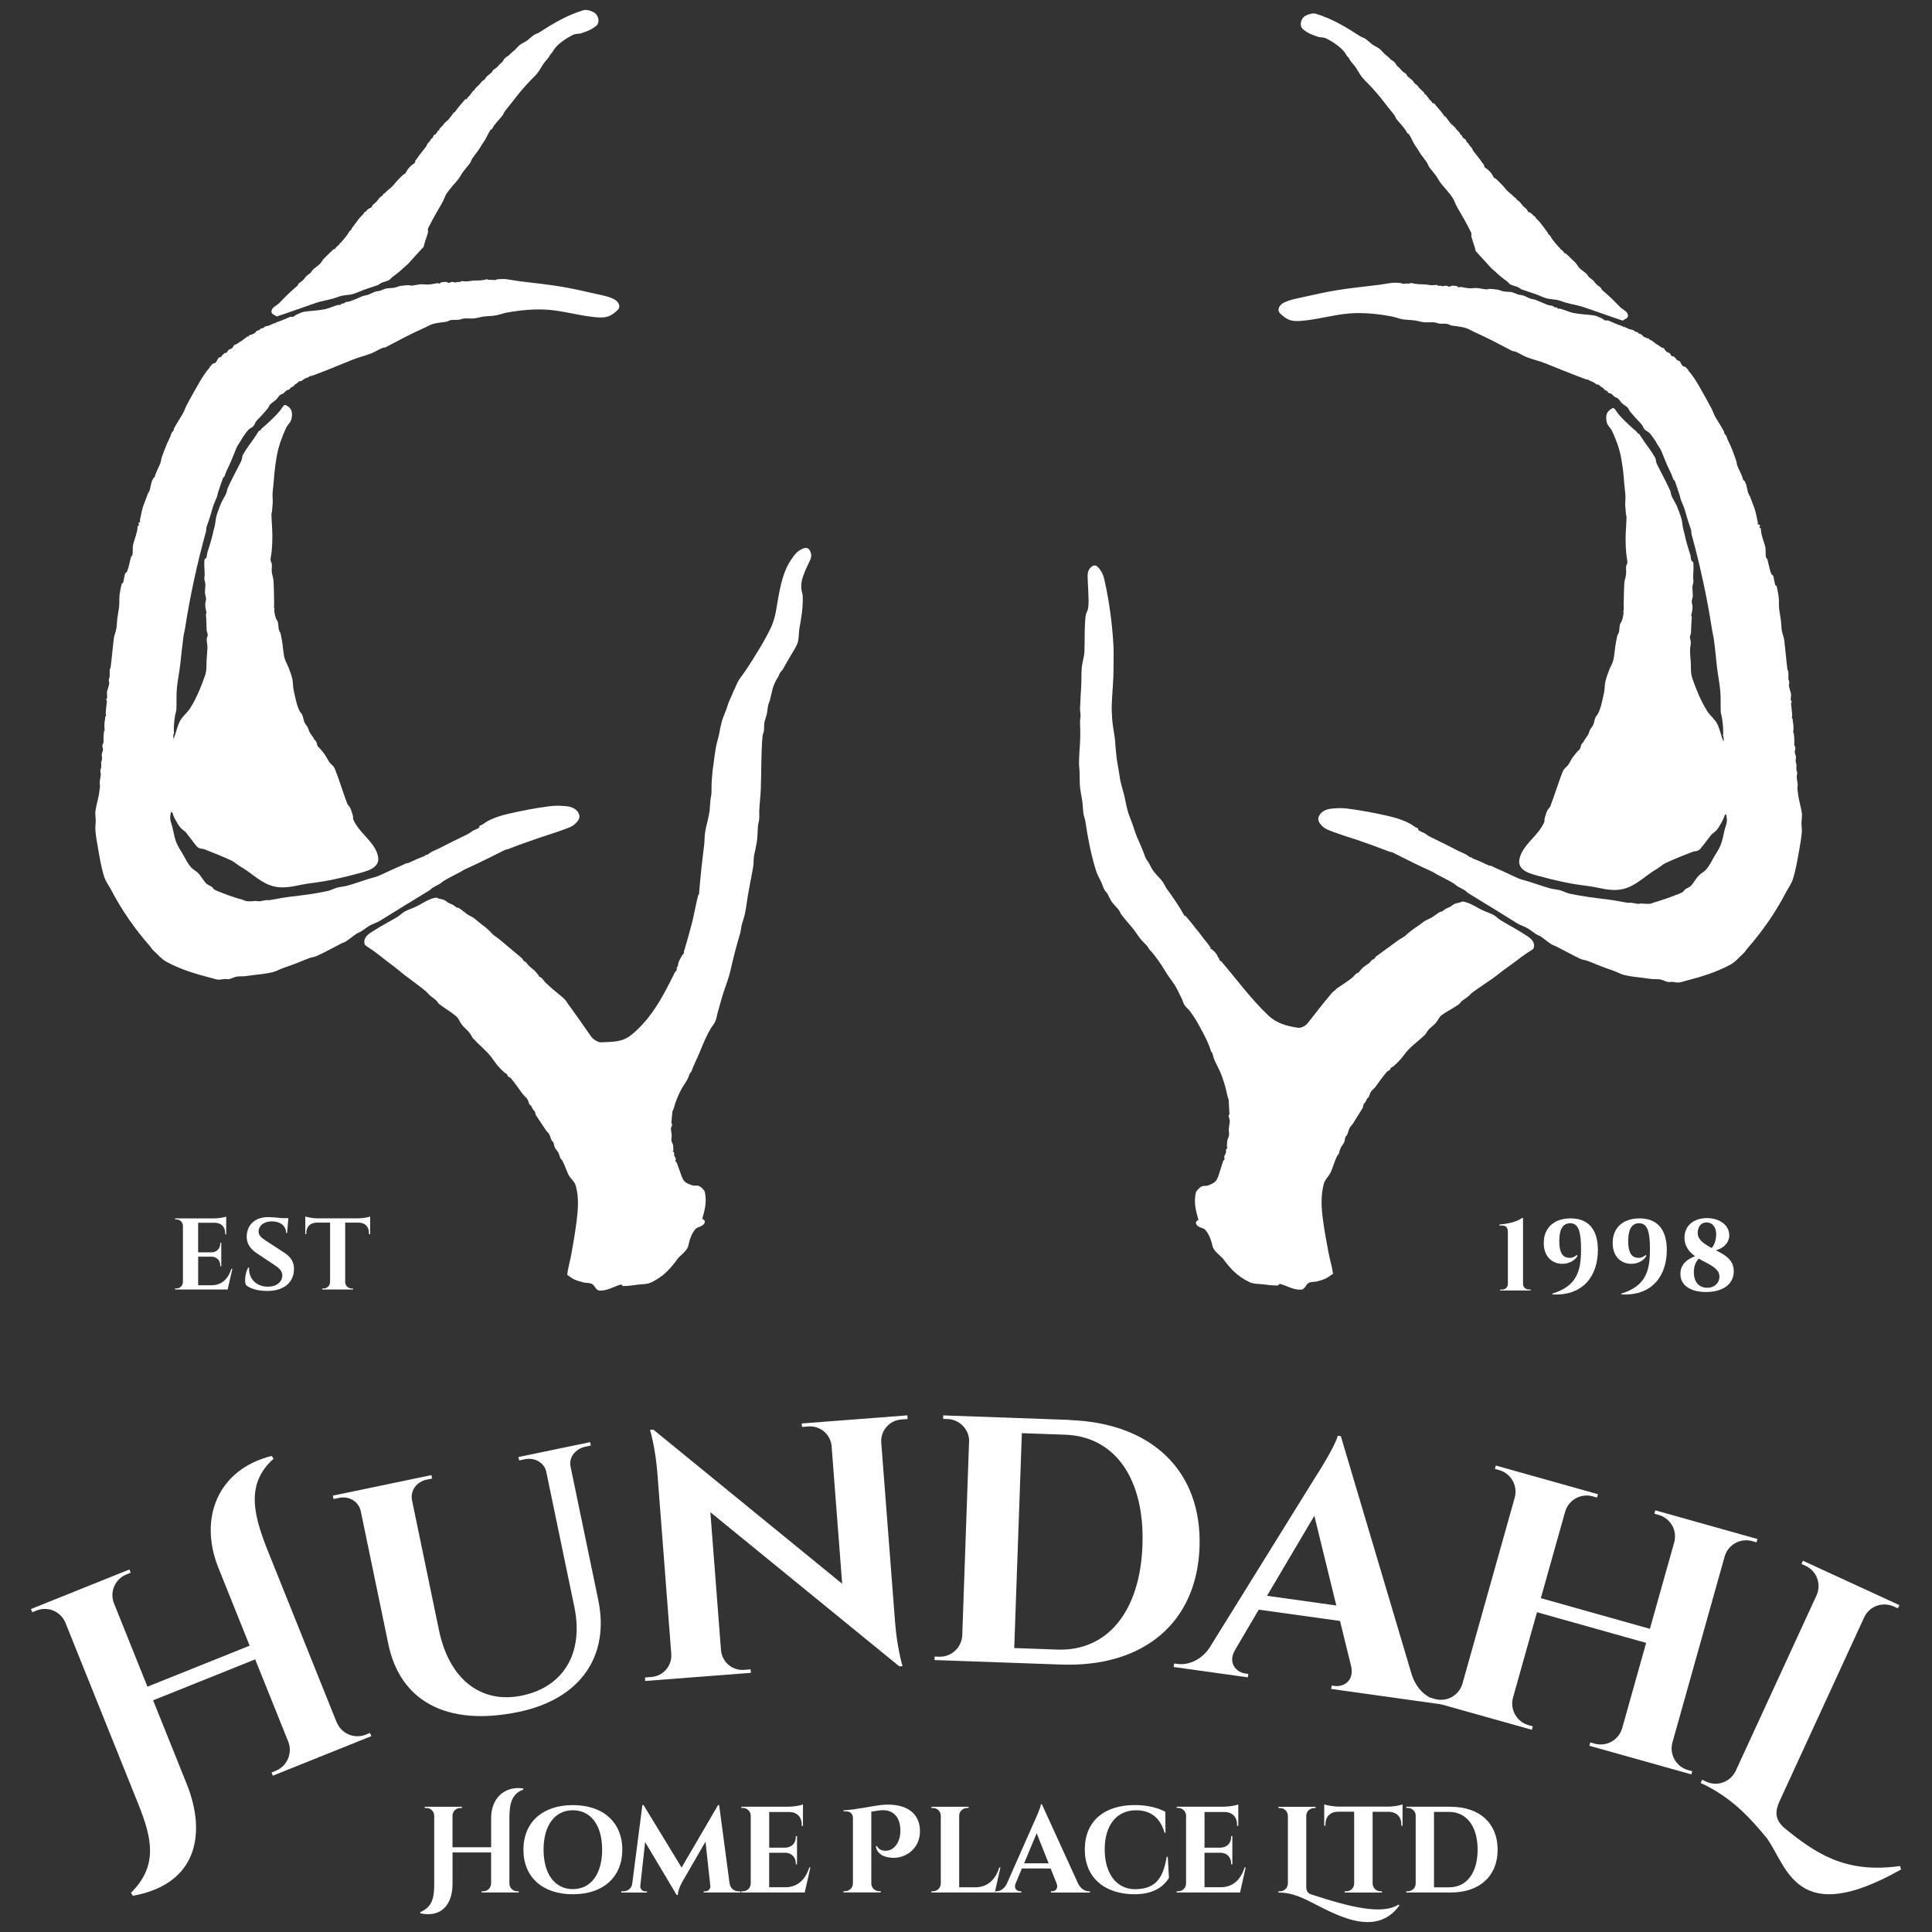
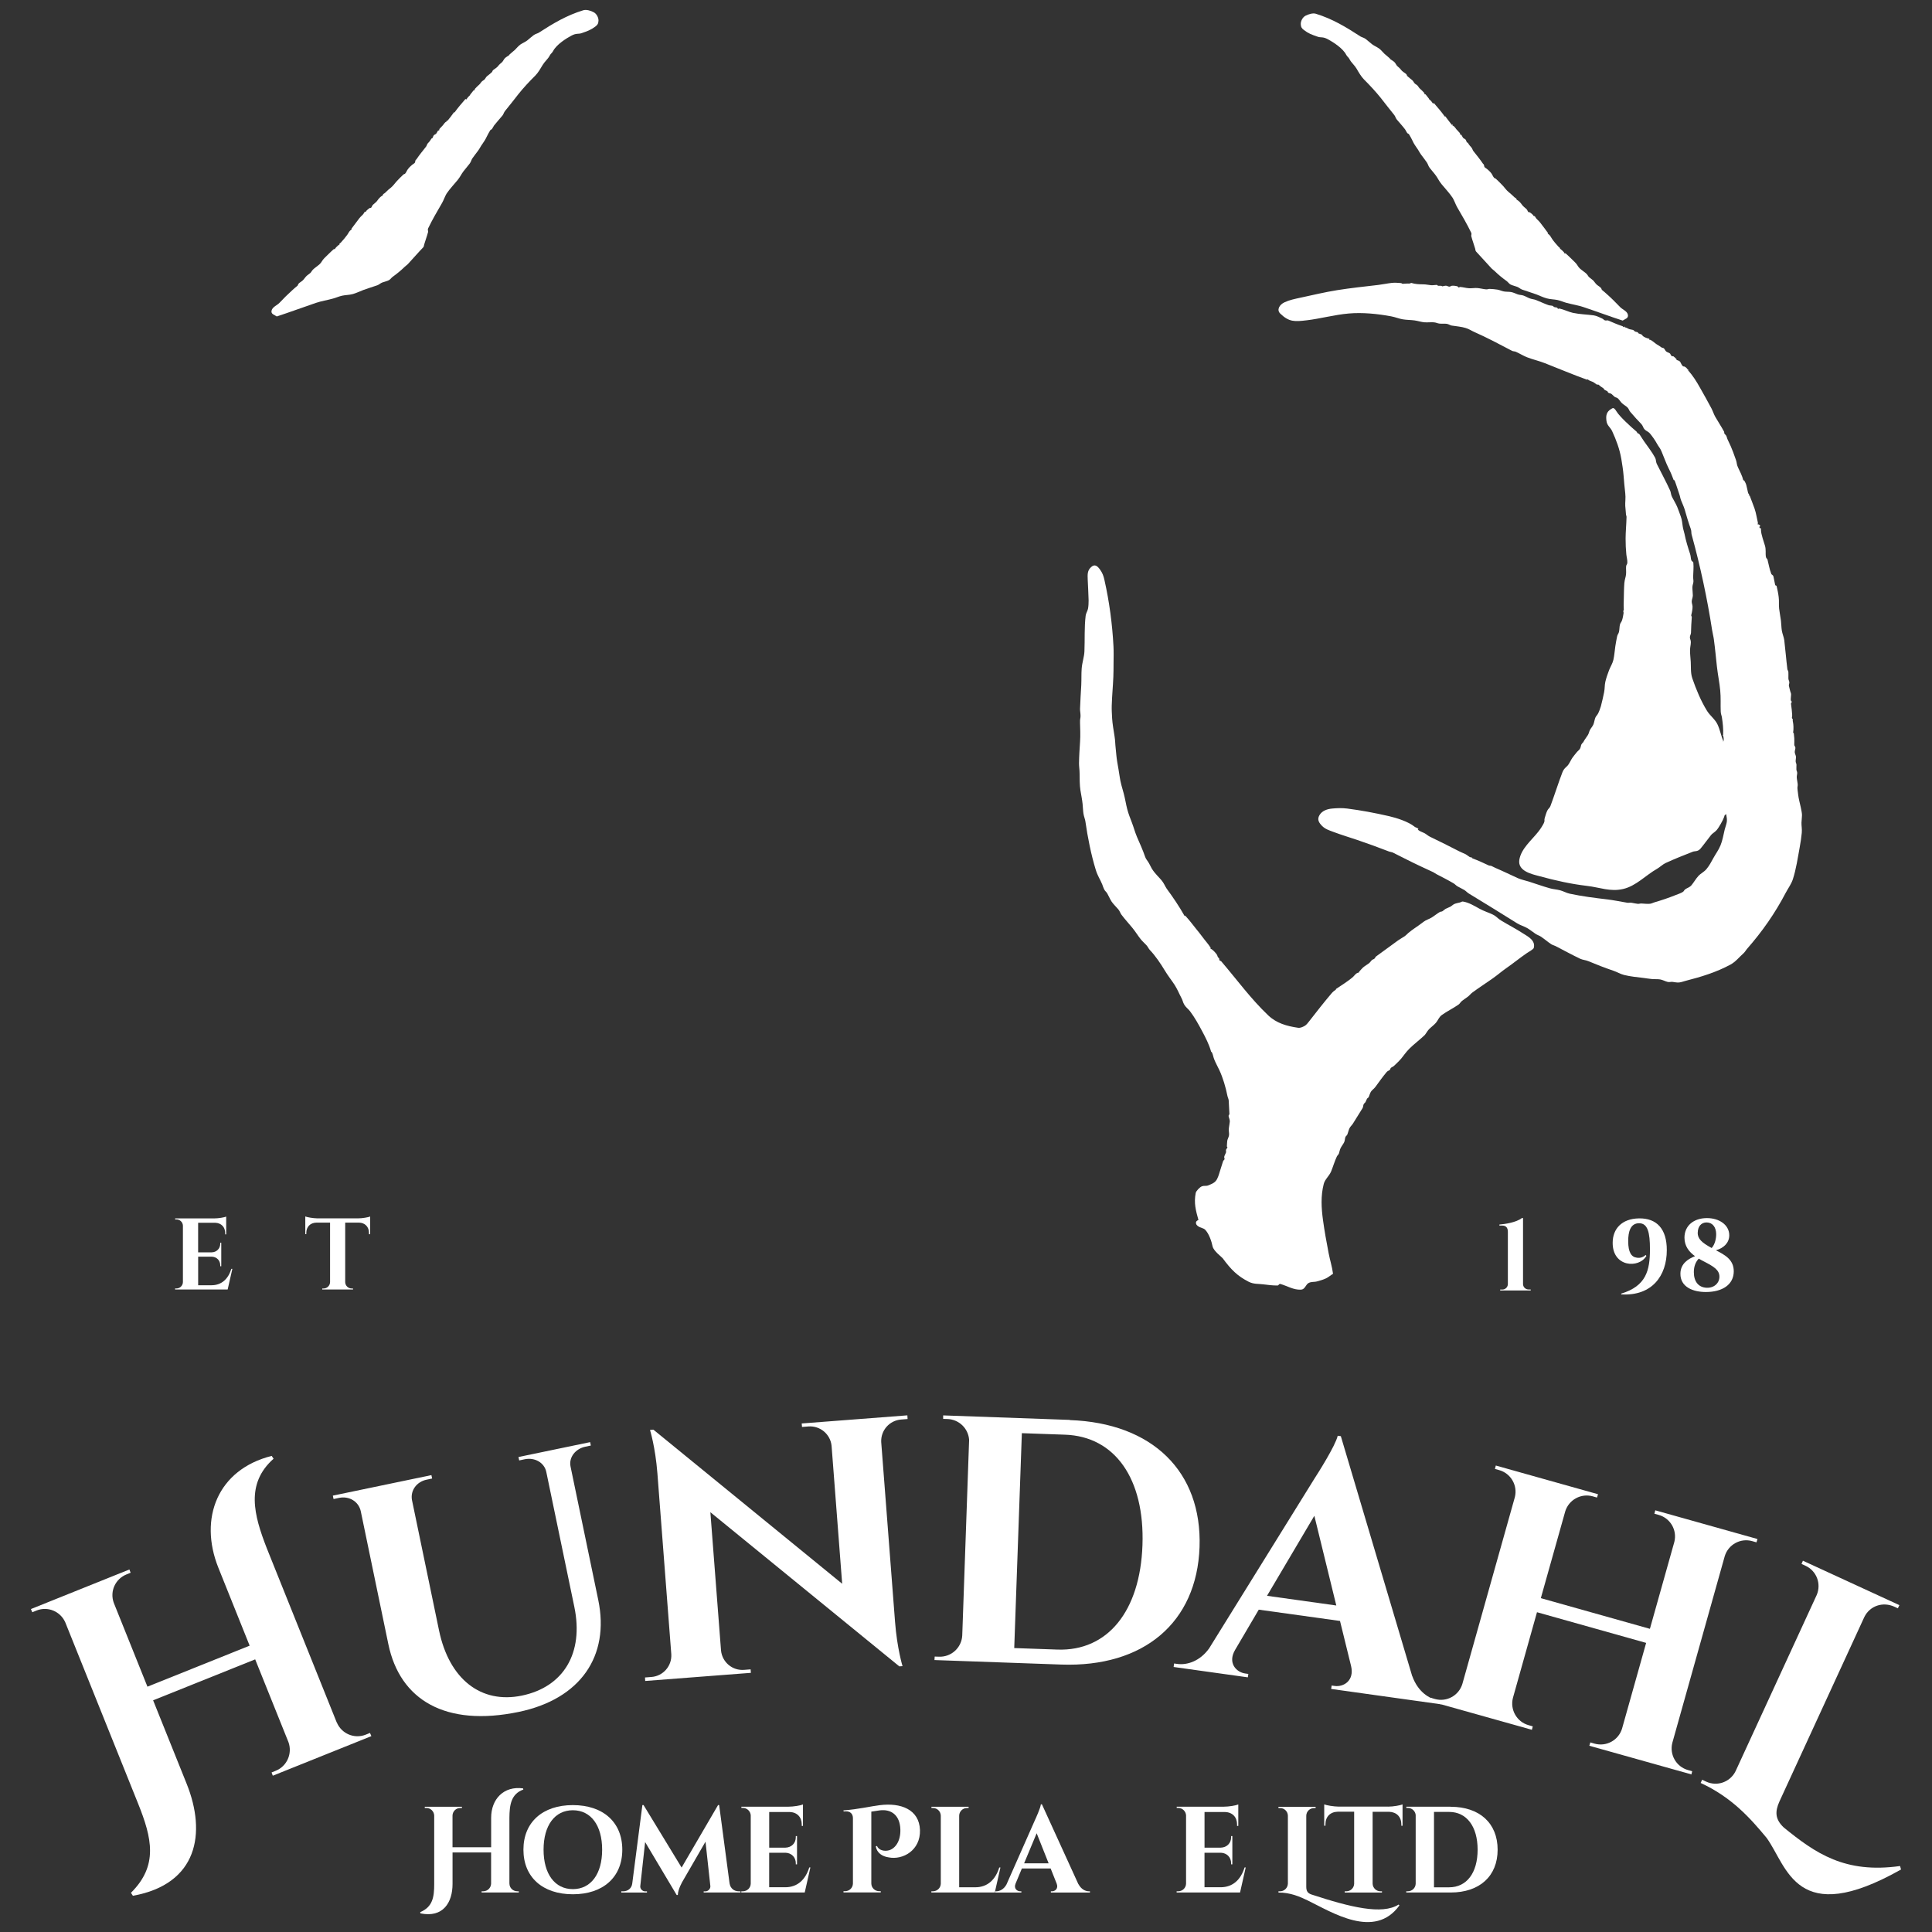
<svg xmlns="http://www.w3.org/2000/svg" id="Layer_1" viewBox="0 0 725 725">
  <rect x="0" y="0" width="725" height="725" fill="#333333" stroke="none" />
  <defs>
    <style>.cls-1{fill-rule:evenodd;}.cls-1,.cls-2{fill:#fff;stroke-width:0px;}</style>
  </defs>
  <path class="cls-2" d="M85.42,483.89h-19.72v-.38h.49c1.33,0,2.42-1.06,2.45-2.39v-21.24c-.08-1.28-1.14-2.28-2.42-2.28h-.49v-.38h14.61c1.63,0,3.84-.38,4.54-.68v6.66h-.38v-.46c0-2.28-1.44-3.78-3.73-3.89h-6.42v11.1h5.06c1.88-.03,3.24-1.41,3.24-3.26v-.33h.38v8.81h-.38v-.33c0-1.85-1.33-3.21-3.18-3.26h-5.11v10.72h5c3.81,0,6.28-2.37,7.45-6.15h.38l-1.77,7.78v-.03Z" />
-   <path class="cls-2" d="M106.88,470.24c2.26,1.47,3.59,3.48,3.43,6.31-.24,4.98-3.97,7.89-10.06,7.89-3.43,0-6.61-.87-8-2.31-.63-1.6-.11-4.81.9-6.47h.33c-.3,3.97,2.61,7.26,7.18,7.18,3.32-.05,5.28-1.9,5.28-4.27,0-1.55-1.01-2.58-3.05-3.94l-6.64-4.41c-2.61-1.74-3.92-4.05-3.64-6.83.33-3.94,3.21-6.66,8.02-6.66,1.22,0,3.45.16,5.2.38h2.39l-.49,5.6h-.35c0-2.64-2.15-4.38-5.36-4.38-2.99,0-4.9,1.6-4.98,3.67-.08,1.5,1.06,2.5,2.67,3.54l7.26,4.73-.08-.03Z" />
  <path class="cls-2" d="M138.84,463.14h-.38v-.46c0-2.31-1.47-3.84-3.81-3.89h-5.11v22.36c.03,1.31,1.12,2.37,2.45,2.37h.49v.38h-11.56v-.38h.49c1.31,0,2.39-1.03,2.45-2.34v-22.38h-5.11c-2.34.05-3.81,1.58-3.81,3.89v.44h-.38v-6.64c.71.3,2.88.68,4.52.71h15.31c1.63,0,3.81-.41,4.52-.68v6.64h-.05Z" />
  <path class="cls-2" d="M191.17,706.84c0,1.55,1.28,2.88,2.94,2.88h.57v.46h-13.95v-.46h.6c1.6,0,2.88-1.25,2.96-2.83v-11.75h-14.47v11.83c0,6.99-3.56,12.78-12.05,11.04l-.08-.46c4.68-1.99,5.25-5.6,5.25-10.58v-25.65c-.05-1.58-1.33-2.86-2.94-2.86h-.6v-.46h13.95v.46h-.6c-1.58,0-2.88,1.2-2.94,2.83v11.91h14.5v-11.07c0-6.99,4.71-12.02,11.99-11.02l.08.44c-4.68,1.69-5.17,5.9-5.22,10.58,0,0,0,24.7,0,24.7Z" />
  <path class="cls-2" d="M233.52,694.11c0,10.34-7.23,16.73-18.55,16.73s-18.55-6.39-18.55-16.73,7.23-16.73,18.55-16.73,18.55,6.39,18.55,16.73ZM225.96,694.11c0-9.14-4.24-14.8-10.99-14.8s-10.99,5.66-10.99,14.8,4.24,14.8,10.99,14.8,10.99-5.66,10.99-14.8Z" />
  <path class="cls-2" d="M273.8,706.84c.3,1.82,1.71,2.88,3.35,2.88h.73v.46h-13.82v-.44h.71c.98,0,1.9-.98,1.8-1.96l-1.82-16.67-8.62,14.91s-1.71,2.86-1.77,5.09h-.44l-11.83-19.86-1.82,16.54c-.11.98.79,1.96,1.8,1.96h.71v.44h-9.63v-.46h.73c1.66,0,3.13-1.06,3.37-2.88l3.81-29.48h.44l14.28,23.45,13.68-23.45h.41l3.92,29.48h.03Z" />
  <path class="cls-2" d="M304.1,700.8l-2.12,9.38h-23.8v-.46h.6c1.6,0,2.91-1.28,2.94-2.88v-25.65c-.11-1.52-1.39-2.75-2.94-2.75h-.57v-.46h17.62c1.99,0,4.62-.46,5.49-.84v8.05h-.46v-.54c0-2.77-1.74-4.57-4.49-4.68h-7.72v13.38h6.09c2.26-.05,3.92-1.69,3.89-3.94v-.41h.46v10.61h-.46v-.41c0-2.23-1.6-3.86-3.84-3.94h-6.15v12.95h6.04c4.6,0,7.59-2.86,9-7.43h.46l-.05.03Z" />
  <path class="cls-2" d="M316.48,679.37c5.58-.41,10.44-1.58,13.63-1.96,7.91-1.01,14.85,1.58,15.12,9.33.24,7.59-6.42,11.34-11.78,10.25-2.34-.35-4.32-1.58-4.81-4.08l.44-.22c.68,1.66,2.77,2.12,4.49,1.66,2.28-.63,4.43-3.29,4.3-7.83-.16-5.25-3.29-7.75-7.83-7.15l-3.07.46v26.98c.03,1.63,1.36,2.88,2.94,2.88h.6v.46h-13.98v-.46h.6c1.58,0,2.91-1.25,2.94-2.88v-24.51c0-1.55-.9-2.64-2.77-2.58-.33,0-.6.05-.73.05l-.05-.46v.05Z" />
  <path class="cls-2" d="M375.42,700.8l-2.12,9.38h-23.8v-.46h.6c1.6,0,2.91-1.28,2.94-2.88v-25.49c-.03-1.6-1.33-2.88-2.94-2.88h-.57v-.46h13.95v.46h-.6c-1.6,0-2.91,1.28-2.94,2.88v26.87h6.04c4.6,0,7.59-2.86,9-7.43h.46-.03Z" />
  <path class="cls-2" d="M404.71,707.06c1.01,1.88,2.56,2.67,3.92,2.67h.38v.46h-14.66v-.46h.41c1.2,0,2.48-1.03,1.77-2.88l-2.26-5.68h-10.8l-2.37,5.68c-.76,1.85.57,2.88,1.77,2.88h.41v.46h-9.85v-.46h.41c1.31,0,2.88-.76,3.86-2.58l10.63-24.04c.33-.71,2.15-4.68,2.26-6.01h.41l13.68,29.97h.03ZM393.51,699.23l-4.49-11.29-4.71,11.29h9.22-.03Z" />
-   <path class="cls-2" d="M438.22,696.78l.44,7.91c-2.07,3.4-5.98,6.15-12.92,6.15-11.29-.05-18.66-6.28-18.66-16.78s7.1-16.7,18.79-16.7c4.9,0,8.84,1.14,11.42,2.5l.08,7.89h-.38c-1.69-6.04-5.63-8.43-10.69-8.43-7.29,0-11.75,5.63-11.75,14.66s4.3,14.77,11.15,14.96c7.07,0,10.66-3.07,12.1-12.13h.38l.03-.03Z" />
  <path class="cls-2" d="M467.46,700.8l-2.12,9.38h-23.8v-.46h.6c1.6,0,2.91-1.28,2.94-2.88v-25.65c-.11-1.52-1.39-2.75-2.94-2.75h-.57v-.46h17.62c1.99,0,4.62-.46,5.49-.84v8.05h-.46v-.54c0-2.77-1.74-4.57-4.49-4.68h-7.72v13.38h6.09c2.26-.05,3.92-1.69,3.89-3.94v-.41h.46v10.61h-.46v-.41c0-2.23-1.6-3.86-3.84-3.94h-6.15v12.95h6.04c4.6,0,7.59-2.86,9-7.43h.46l-.05.03Z" />
  <path class="cls-2" d="M525.12,715.06c-9.3,12.87-25.35,2.48-34.46-1.93-2.96-1.41-6.39-2.94-10.91-2.94v-.46h.6c1.55,0,2.88-1.25,2.94-2.88v-25.49c-.03-1.63-1.36-2.88-2.94-2.88h-.6v-.46h13.95v.46h-.46c-1.71,0-3.02,1.25-3.05,2.88v26.68c0,1.5.46,2.39,1.93,2.88,14.63,4.79,26.55,7.72,32.72,3.78l.33.35h-.05Z" />
  <path class="cls-2" d="M520.88,677.96c1.99,0,4.6-.49,5.44-.84v8.02h-.46v-.54c0-2.8-1.77-4.62-4.6-4.71h-6.17v26.98c.05,1.58,1.36,2.86,2.94,2.86h.57v.46h-13.98v-.46h.6c1.58,0,2.88-1.25,2.94-2.83v-27.04h-6.17c-2.83.08-4.6,1.9-4.6,4.71v.54h-.46v-8c.84.35,3.48.82,5.44.84h18.52Z" />
  <path class="cls-2" d="M544.38,678.01c10.85,0,17.62,6.17,17.62,16.1s-6.77,16.07-17.62,16.07h-16.67v-.46h.6c1.6,0,2.91-1.28,2.94-2.88v-25.76c-.16-1.47-1.41-2.64-2.94-2.64h-.57v-.46h16.67l-.03.03ZM538.12,708.23h5.68c6.58,0,10.69-5.41,10.69-14.12s-4.11-14.17-10.69-14.17h-5.68v28.29Z" />
  <path class="cls-2" d="M126.41,646.41c1.71,4.08,6.47,6.28,10.88,4.52l1.55-.63.52,1.2-36.99,14.85-.46-1.22,1.55-.63c4.22-1.69,6.31-6.42,4.81-10.69l-12.51-31.12-38.3,15.37,12.59,31.33c7.43,18.5,4.19,37.62-20.18,42.02l-.73-1.12c10.28-10.2,7.94-20.43,2.64-33.59l-27.28-67.89c-1.82-4.16-6.61-6.15-10.83-4.43l-1.55.63-.52-1.2,36.96-14.85.46,1.22-1.55.63c-4.13,1.66-6.34,6.26-4.79,10.63l12.65,31.5,38.35-15.39-11.75-29.27c-7.4-18.52-.3-36.83,20.02-41.94l.71,1.06c-10.58,9.41-7.4,21.13-2.56,33.56l26.25,65.39.05.05Z" />
  <path class="cls-2" d="M221.45,541.17l.27,1.28-2.09.44c-3.62.76-6.26,3.94-5.52,7.48l10.39,50.02c4.38,21.11-6.72,37.21-29.84,42.02-27.5,5.71-44.58-4.46-48.93-25.43l-10.36-49.94c-.84-3.67-4.41-5.71-8.11-4.95l-2.09.44-.27-1.28,36.99-7.7.27,1.28-2.09.44c-3.64.76-6.09,3.94-5.49,7.56l10.17,49.01c3.81,18.28,15.72,27.63,31.09,24.45,15.69-3.26,23.26-15.99,19.69-33.26l-10.53-50.67c-.76-3.59-4.41-5.52-8.08-4.76l-2.09.44-.27-1.28,26.87-5.58h.03Z" />
  <path class="cls-2" d="M340.5,531.19l.08,1.31-2.42.19c-4.38.33-7.67,4.08-7.48,8.43l5.2,67.56c.76,9.85,2.8,16.56,2.8,16.56l-1.2.08-70.91-57.85,4,51.9c.44,4.38,4.27,7.62,8.68,7.26l2.42-.19.11,1.31-39.66,3.05-.08-1.31,2.42-.19c4.41-.33,7.72-4.16,7.45-8.54l-5.22-67.94c-.76-9.74-2.77-16.21-2.77-16.21l1.28-.11,70.83,57.82-3.97-51.71c-.41-4.38-4.27-7.64-8.68-7.32l-2.42.19-.11-1.31,39.66-3.05v.05Z" />
  <path class="cls-2" d="M401.48,532.9c30.98,1.09,49.64,19.34,48.66,47.68-1.01,28.29-20.92,45.15-51.9,44.06l-47.57-1.69.08-1.31,1.66.05c4.57.16,8.43-3.37,8.68-7.94l2.58-73.44c-.3-4.24-3.75-7.64-8.08-7.81l-1.66-.05v-1.31l47.54,1.69v.05ZM380.61,618.45l16.21.57c18.79.65,31.03-14.36,31.9-39.19.87-24.91-10.31-40.8-29.05-41.45l-16.21-.57-2.86,80.64h0Z" />
  <path class="cls-2" d="M529.99,629.03c2.07,5.71,6.2,8.54,10.04,9.08l1.09.16-.19,1.31-41.4-5.79.19-1.28,1.14.16c3.35.46,7.43-1.99,6.15-7.45l-4.16-16.94-30.49-4.24-8.89,15.12c-2.86,4.9.46,8.38,3.84,8.84l1.14.16-.19,1.28-27.85-3.89.19-1.31,1.17.16c3.7.52,8.49-1.01,11.94-5.79l39.52-63.7c1.2-1.85,7.91-12.38,8.76-16.13l1.17.16,26.79,90.08h.05ZM501.46,602.48l-8.24-33.67-17.76,30.03,26.03,3.64h-.03Z" />
  <path class="cls-2" d="M634.79,665.88l-38.38-10.77.38-1.25,1.6.46c4.38,1.22,8.92-1.25,10.28-5.58l9.06-32.23-40.96-11.51-9.03,32.15c-1.14,4.43,1.44,8.98,5.85,10.23l1.6.46-.33,1.28-38.38-10.77.38-1.25,1.6.46c4.43,1.25,9-1.31,10.31-5.66l19.69-70.06c1.12-4.41-1.47-8.92-5.87-10.17l-1.6-.44.33-1.28,38.35,10.77-.38,1.25-1.6-.46c-4.41-1.22-8.95,1.28-10.31,5.6l-9.17,32.61,40.93,11.51,9.19-32.69c1.06-4.38-1.52-8.84-5.9-10.06l-1.6-.44.33-1.28,38.35,10.77-.38,1.25-1.6-.46c-4.43-1.25-9,1.31-10.31,5.66l-19.66,70.01c-1.14,4.43,1.44,8.98,5.85,10.23l1.6.46-.33,1.28.11-.08Z" />
  <path class="cls-2" d="M713.39,701.54c-39.44,22.28-42.65-1.09-50.43-11.83-5.98-7.23-13.06-15.26-24.78-20.64l.57-1.2,1.52.71c4.05,1.88,8.98.24,11.04-3.97l30.41-66.04c1.85-4.27-.08-9.11-4.16-10.99l-1.52-.71.52-1.2,36.2,16.67-.57,1.2-1.22-.57c-4.46-2.07-9.33-.33-11.37,3.84l-31.82,69.14c-1.77,3.89-1.66,6.72,1.55,9.79,11.97,9.74,22.98,17.41,43.68,14.5l.38,1.33v-.03Z" />
  <path class="cls-1" d="M537.63,38.7c.22.38.22.03.41,0s.11.05.14.11c1.39,1.6,2.75,3.18,3.97,4.9.08.11.16-.11.22-.05.82,1.06,1.58,2.15,2.42,3.18.05.05.22-.14.3-.08.05.05.08,0,.05.14s-.38.05.11.27.95.92,1.28,1.36c.35.44,1.01,1.01,1.25,1.36.27.35,0,.35.19.6.19.22.22-.11.44.16s.41.84.68,1.12c.27.27.68.33.9.63s.27.73.49,1.01c.22.27.24-.08.46.35.22.44.82,1.17,1.17,1.52s.52,1.06.73,1.33c1.28,1.63,2.5,3.1,3.62,4.76.19.3.19.05.38.46.19.41-.05.76.6,1.17.65.38,1.85,1.5,2.26,2.12.44.65.57,1.17.98,1.6s.14-.11.76.46,2.01,1.93,2.67,2.67c.65.73,1.17,1.5,1.85,2.07s1.63,1.39,2.12,1.88c.46.52.6.35.92.73s-.22.22.38.54,1.33,1.12,1.74,1.74,1.25,1.22,1.69,1.63.38.82.71,1.12.11-.11.46.08.84.6,1.14.87c.27.27.11.3.46.54s.22-.27.6.46.98,1.01,1.74,1.96c.76.95,2.12,2.83,2.99,3.97.16.19-.54-.05.14.41s.84,1.01,1.41,1.85,1.69,2.15,2.45,2.96c.16.19.38.24.49.41.11.16-.11.19.03.33.14.14.05-.08.35.19s1.12.95,1.33,1.44.24-.11.3-.05c1.14.98,2.69,2.56,3.62,3.45.95.9,1.06,1.63,1.85,2.34s1.88,1.39,2.45,1.96c.6.6.54.87,1.03,1.31s.98.71,1.47,1.17c.46.46.87,1.17,1.36,1.6.49.44,1.2.79,1.58,1.25s.08.52.57.9,1.17.98,1.71,1.47c1.69,1.5,3.29,3.1,4.87,4.76.92.98,2.67,1.52,2.96,2.91s-1.09,1.58-1.96,2.2c-4.95-1.6-9.71-3.4-14.69-5.06-2.04-.68-4.22-1.01-6.42-1.6-1.03-.27-2.12-.79-3.35-1.06s-2.72-.24-4.08-.63c-1.36-.38-2.45-.95-3.97-1.52-1.5-.57-3.59-1.17-5.25-1.77-.6-.22-1.14-.76-1.82-1.03s-1.85-.52-2.5-.87c-.65-.35-.9-.9-1.44-1.28-1.63-1.17-3.13-2.39-4.57-3.81-.33-.3-.84-.65-1.12-.95-1.99-2.12-3.84-4.27-5.82-6.36-.22-.22-.27-.84-.3-.98-.49-1.69-1.03-3.05-1.47-4.71-.11-.44.22-.82-.03-1.33-1.6-3.29-3.4-6.39-5.3-9.63-.49-.84-1.17-2.69-1.66-3.45-1.17-1.8-3.07-3.78-4.16-5.14s-1.33-2.12-2.12-3.21-1.69-2.04-2.34-2.91c-.65-.9-.52-1.2-1.09-2.07s-1.52-2.04-2.15-2.91-.98-1.69-1.58-2.48-1.22-1.82-1.6-2.67c-.38-.84-.9-1.71-1.25-2.31-.33-.6-.44-.24-.76-.65s-.49-.92-.79-1.33c-.98-1.31-2.09-2.48-3.13-3.73-.44-.52-.52-1.14-.95-1.69-1.8-2.18-3.26-4.16-5.09-6.45s-4.11-4.73-6.28-6.91c-1.06-1.06-2.07-2.8-2.77-4.03-.71-1.22-2.04-2.37-2.53-3.35s-.98-1.12-1.36-1.85c-1.25-2.5-5.06-4.87-6.94-5.87s-2.56-.49-3.75-.92c-2.26-.79-3.45-1.17-5.2-2.53-.76-.57-1.12-1.06-1.17-2.18-.05-1.12.68-2.61,1.8-3.18s2.75-1.09,3.86-.73c6.28,1.93,11.29,4.98,16.78,8.54.44.27,1.17.41,1.85.87.65.46,1.71,1.47,2.48,2.04s1.77,1.01,2.56,1.55c.79.54,1.44,1.44,2.09,2.04s1.36,1.09,1.93,1.66-.24-.03.24.33c.49.38,1.12.68,1.58,1.14s.65,1.12,1.14,1.55.92.76,1.33,1.33,1.31,1.09,1.8,1.47.19.52.63.95c.41.41,1.28,1.03,1.74,1.44.46.38.57.84.92,1.2.35.38.68.44,1.03.79s.52.79.92,1.17c.44.38,1.33,1.22,1.63,1.6s-.03.3.16.52c.19.19.14-.19.44.16s.87,1.09,1.14,1.44c.24.35-.05.19.3.44s.87.84,1.09,1.25l.05.05Z" />
  <path class="cls-1" d="M660.36,197.03c.14.14.14.27.14.46s-.3-.05-.24.19-.14.24.19.52c.33.27.35-.63.38.84.03,1.44,1.09,4.38,1.5,5.77s.16,3.02.3,3.94.52.84.63,1.22c.52,1.96.71,3.51,1.41,5.33.16.46.71.41.84,1.09s.46,2.31.6,2.94c.14.65.52.3.57.54.33,1.47.63,2.8.79,4.22.19,1.44,0,2.86.16,4.3s.52,3.16.68,4.49c.16,1.33.14,2.48.33,3.7s.79,2.58.92,3.64c.46,3.78.71,7.21,1.17,10.93.05.35.35.54.38,1.09s0,1.74,0,2.34.33.92.35,1.44c.05.52-.22.73-.16,1.31.08.57.41,1.55.52,2.12.14.54.3.65.3,1.2s-.16,1.52-.11,2.01c.05.52.33.3.35.76,0,.46-.38.14-.24.92.14.82.38,3.13.41,3.89s-.14.71-.08,1.17.24.11.3.57c.05.46-.11.24.08,1.03.19.79.27,2.69.08,3.7s.14-.16.22.44.14,1.25.19,1.9c.05.65,0,1.8,0,2.39s.35.57.41,1.12-.27,1.12-.24,1.69.38,1.12.46,1.69c.05.57-.14,1.28-.11,1.8s.27.71.3,1.25-.08,1.25-.03,1.77c.03.52.27.68.3,1.25.03.57-.19,1.03-.16,1.74s.27,1.63.35,2.48-.22,1.03-.05,2.18.22,2.31.63,4.08c.19.82,1.06,4.24,1.03,5.44s-.14,1.58-.19,2.8c-.03,1.22.24,2.31.11,3.84-.14,1.55-.46,3.73-.79,5.47-.73,3.97-1.31,8.05-2.56,11.94-.6,1.82-1.77,3.35-2.67,5.06-4.03,7.7-8.84,14.58-14.58,21.11-.41.49-.71,1.09-1.22,1.55-1.66,1.47-2.99,3.24-5,4.32-5.25,2.83-10.93,4.57-16.7,6.04-.92.24-1.6.52-2.48.63s-1.74-.16-2.53-.22-1.01.19-1.85,0c-.82-.19-1.82-.76-2.77-.92s-2.01-.05-3.02-.14-2.09-.27-3.13-.41c-2.48-.3-4.95-.52-7.37-1.12-1.41-.35-2.67-1.14-4.05-1.6-3.18-1.09-6.28-2.28-9.38-3.59-.98-.41-2.15-.46-3.1-.92-3.13-1.5-6.09-3.13-9.19-4.73-.46-.24-1.09-.38-1.58-.68-1.41-.92-2.48-1.9-3.94-2.88-.6-.41-1.22-.52-2.07-1.09-.84-.54-1.99-1.5-3.07-2.12s-2.58-1.06-3.75-1.77c-6.04-3.75-12.08-7.53-18.2-11.23-.57-.35-.98-.87-1.63-1.28s-1.8-.92-2.45-1.31c-.65-.35-1.01-.84-1.55-1.17-2.12-1.25-4.27-2.34-6.42-3.45-.49-.24-.79-.54-1.25-.76-1.71-.82-3.26-1.5-5.03-2.34-3.37-1.58-6.77-3.35-10.15-5.03-.38-.19-.9-.19-1.31-.35-4-1.55-7.97-2.99-12.05-4.38-2.91-.98-5.98-1.9-8.87-2.99-1.52-.57-3.13-1.06-4.3-2.26-1.17-1.2-1.96-2.39-.98-4.05s2.88-2.31,4.79-2.48,3.62-.24,5.6,0c5.44.71,10.09,1.58,15.8,2.88,2.67.63,7.13,1.99,9.55,3.97.44.35,1.01.33,1.31.73.3.41-.52.05.08.52s1.52.76,2.23,1.12c.71.35,1.28.95,2.01,1.31,3.7,1.8,7.45,3.64,11.07,5.52.76.41,1.66.71,2.28,1.03.63.33,1.17.82,1.58,1.06.44.24.63.14.9.27s.05.24.16.27c2.12.79,4.11,1.69,6.17,2.67.35.16.65.03,1.09.24.44.19.92.49,1.5.73,2.8,1.2,5.58,2.56,8.4,3.84,1.25.54,2.67.82,3.97,1.22,2.64.84,5.3,1.8,8,2.56,1.25.35,2.56.41,3.78.73s2.39,1.01,3.62,1.28c4.71,1.01,9.33,1.58,14.12,2.15,2.48.3,4.98.82,7.51,1.25.44.08.95-.08,1.55,0s1.66.35,2.34.41c.65.05.9-.19,1.63-.11.73.05,2.28.19,3.02.08.71-.11,1.09-.38,1.6-.52,2.8-.82,5.3-1.66,8.02-2.75.71-.27,1.96-.71,2.61-1.12.65-.41.35-.57,1.01-1.06s1.55-.63,2.31-1.52,1.66-2.45,2.58-3.45c.92-1.01,2.07-1.44,3.05-2.61.98-1.17,1.82-2.69,2.64-4.22.82-1.5,1.9-2.91,2.61-4.65.73-1.74,1.12-4.03,1.58-5.96.22-.9.68-2.04.79-2.91.11-.84-.05-1.82-.19-2.48-.14-.65.19-.54-.24-.22s-.27-.11-.6.95-1.99,4-2.8,4.9c-.79.87-1.58,1.2-2.07,1.82-1.28,1.6-2.91,3.86-3.97,5.11-1.06,1.22-2.07.84-2.91,1.17-3.67,1.44-6.72,2.64-10.2,4.24-1.06.49-2.18,1.58-3.18,2.15-4.32,2.45-7.89,6.47-12.76,7.59-4.87,1.12-8.68-.6-13.6-1.17-6.07-.73-11.64-1.96-18.01-3.7-2.5-.68-7.97-1.8-7.34-6.01.63-4.22,4.6-7.4,7.1-10.58.9-1.14,1.6-2.26,2.09-3.24s.08-1.03.33-1.88.63-2.12.98-2.83c.35-.73.95-1.06,1.17-1.69,1.52-4.03,3.05-8.95,4.49-12.65.71-1.8,1.66-1.96,2.34-3.05.68-1.06.84-1.58,1.39-2.39s1.2-1.52,1.66-2.12c.49-.6.98-.84,1.25-1.39.3-.52.3-1.2.52-1.58.22-.38.54-.65.71-.84.16-.19.11-.22.11-.24.46-.84,1.17-1.69,1.6-2.42s.44-1.31.82-1.99.92-1.22,1.25-1.99c.3-.73.44-1.85.73-2.53s.6-.79.95-1.44c.38-.65.95-2.18,1.12-2.83.46-1.82.92-3.73,1.22-5.3.3-1.58.14-2.45.46-3.92.33-1.44.9-3.02,1.41-4.38.54-1.36,1.25-2.37,1.6-3.81s.52-3.73.73-5.09.44-2.61.65-3.62.54-1.01.73-1.82c.19-.82.16-1.96.35-2.69s.46-.79.73-1.47c.27-.68.57-2.18.63-2.8.05-.65-.14-.44-.08-.92.08-.49.24.19.16-.76s-.03-1.74,0-3.16c.03-1.44.08-5.06.22-6.5.14-1.47.52-2.15.63-3.24.11-1.09-.05-2.15.03-2.99.11-.87.38-.54.46-1.41s-.3-2.23-.38-3.18c-.19-2.15-.27-3.54-.27-5.9s.3-5.47.35-8.11c0-.35-.22-.6-.24-1.33s-.16-1.55-.24-2.8.22-2.99,0-4.76c-.24-1.77-.46-4.65-.63-6.64-.16-2.01-.52-4.27-.84-6.2-.65-3.75-1.88-7.04-3.43-10.42-.68-1.5-1.93-2.07-2.15-3.86-.22-1.8-.19-3.4,1.9-4.57.46-.24.79-.76,1.93,1.09,1.14,1.85,5.3,5.68,7.45,7.48.3.24.08.3.38.57.3.27.46.05.87.65s.95,1.52,1.52,2.34c1.36,1.96,3.02,4.05,4.22,6.26.35.63.27,1.58.6,2.26,1.66,3.37,3.43,6.53,5.03,10.06.3.65.24,1.44.71,2.39s1.44,2.53,1.93,3.7c.49,1.14.92,2.53,1.36,3.67s.57,2.67.73,3.73c.16,1.09.46,1.8.65,2.72.49,2.53,1.33,5.22,2.09,7.53.3.9.24,1.66.44,2.28.19.63.73.57.79,1.03.19,1.88-.05,3.59-.08,5.44,0,.63.16,1.09.11,1.74s-.35,1.17-.38,1.99.16,2.26.16,3.1-.41,1.52-.41,2.28.24,1.09.3,1.85c.05.79-.24,2.39-.44,3.05-.19.65.19.63.16.95-.19,2.07-.22,3.86-.3,5.9,0,.6-.44,1.06-.41,1.77,0,.68.38.9.35,1.82,0,.9-.3,1.82-.3,3.1s.16,2.53.27,4.24-.11,4.11.57,6.12c1.44,4.16,3.18,8.43,5.55,12.27,1.12,1.8,3.02,3.13,3.94,5.11s1.31,4.19,2.15,6.23c.03.11-.16.08-.22.11s-.08.19.08.03c.14-.16.22.08.27-.35.05-.44.03-1.41-.22-1.85-.24-.44.03-.16.03-.24.11-2.31-.11-4.3-.46-6.64-.11-.71-.41-1.22-.44-2.18-.11-2.61.08-5.09-.19-7.94-.27-2.86-.9-5.85-1.25-9s-.68-6.8-1.14-10.15c-.16-1.2-.41-1.93-.65-3.43-1.85-11.99-4.43-24.02-7.72-35.98-.11-.44,0-1.2-.3-2.04-.79-2.18-1.63-4.92-2.31-7.37-.3-1.01-.95-2.34-1.33-3.35-.38-1.01-.27-1.22-.71-2.45-.44-1.25-1.14-3.56-1.71-5-.05-.16-.27.05-.38-.22-.57-1.55-1.06-2.75-1.88-4.35s-1.96-4.71-2.61-6.23c-.63-1.52-1.12-1.8-1.77-3.02s-1.8-2.83-2.56-3.73-1.41-.9-2.04-1.58-.54-1.17-1.12-1.88-1.39-1.44-2.04-2.18c-.65-.73-1.63-1.82-2.2-2.5s-.49-1.03-1.03-1.63c-.54-.57-1.55-1.12-2.12-1.66s-1.01-1.33-1.5-1.77-.79-.3-1.22-.6-.82-.82-1.2-1.09-.84-.24-1.17-.46-.16-.38-.44-.6c-.27-.19-.68-.27-.98-.49s-.22-.46-.63-.71-1.12-.71-1.47-1.09-.49,0-.92-.24-.92-.73-1.44-.95-1.33-.46-1.74-.82c-.38-.38-.27.08-.41,0-5.39-1.93-10.47-4.11-15.83-6.2-2.12-.84-4.49-1.36-6.72-2.23-1.33-.52-2.8-1.44-4.16-2.04-.44-.19-1.01-.14-1.41-.35-4.76-2.5-9.36-4.95-14.33-7.15-1.03-.46-1.77-1.03-3.13-1.44-1.36-.44-3.54-.65-5.2-.9-.57-.08-1.12-.54-1.85-.65-.73-.11-1.85,0-2.69-.08s-1.22-.41-2.2-.49-2.26.08-3.45,0-2.39-.52-3.75-.71-2.94-.16-4.43-.41-2.72-.82-4.35-1.12c-5.09-.95-10.8-1.52-15.94-1.06-5.17.44-10.93,1.99-15.61,2.53-4.71.57-6.75.68-10.04-2.48-1.5-1.44-.3-3.4,1.6-4.27s3.67-1.22,6.2-1.77c4.22-.9,8.79-2.01,13.52-2.77,4.71-.76,10.5-1.39,15.42-1.96,1.58-.19,3.75-.63,5.03-.76,1.31-.16,2.34,0,3.18.03.84,0,.49.33,1.09.3s1.74-.14,2.2-.08c.46.05.79-.3.95-.24,1.36.46,3.16.52,4.35.52s2.18.27,3.05.33c.87.05,1.41-.11,1.99-.11s.27.27.68.33c.41.05.87-.05,1.22.03s-.05.19.35.16.98-.27,1.41-.22.84.38,1.25.35c.41-.03.41-.24.87-.33.46-.08,1.69.05,2.09.22.41.16.22.33.44.41.24.08.38-.19.57-.19,1.12.08,2.31.44,3.37.49s2.04-.14,3.07-.08c1.03.08,2.45.44,3.29.49s.65-.19,1.44-.16,2.01.11,2.88.27,1.52.52,2.39.68c.84.16,1.82.08,2.67.22.87.14,1.74.6,2.5.87s1.36.19,2.12.44c.76.24,1.69.82,2.45,1.09s1.58.33,2.23.57c1.66.65,3.16,1.39,4.79,1.96.46.16,1.01.11,1.39.22s.44.35.76.49.71.08.98.19c.27.11.22.38.44.46s.35-.14.57-.08c1.6.33,3.45,1.28,4.98,1.6,2.64.57,5.33.6,7.83.95,1.17.16,2.31.82,3.07,1.14.76.33.57.52,1.12.73s.76-.14,1.31.08c1.66.71,3.54,1.55,5.25,2.09.35.11.14.24.33.33.19.11.08.03.16,0,.08-.05.08-.19.19-.16s.22.05.27.16-.41.08.08.14c.49.05.98.41,1.44.6s1.09.22,1.5.35c.41.14.46.44.79.6s.71.14.98.27c.27.14.05.27.35.44.3.16.84.24,1.14.44s.22.35.6.65,1.44.76,1.99.84.19.24.38.49c.19.24.16-.08.22-.05.84.35,1.74,1.25,2.42,1.69s1.31.76,1.77,1.14c.46.38.6.08.98.41.35.33.52.92.9,1.2.38.3,1.06.44,1.36.71s.22.54.44.73c.19.19.16.22.38.33.22.11.24-.16.54.05.3.22.82.71,1.09,1.01.24.3-.27.22.16.35.44.16,1.06.3,1.31.79s.54,1.14.9,1.47.11.03.54.16c.44.11,1.06.68,1.28,1.09s.24,0,.38.19c.14.22-.35,0-.19.16,1.82,2.07,3.07,4.05,4.46,6.53s2.96,5.2,4.32,7.81c.49.95.9,2.23,1.44,3.16,1.09,1.9,2.26,3.62,3.29,5.55.11.22-.05.41.11.68s.54.54.73.9c.19.38.3,1.03.52,1.44.71,1.39,1.58,3.4,2.04,4.68s.68,1.82,1.06,2.94.19,1.6.79,2.83c.57,1.22,1.58,3.13,1.93,4.68.03.14.3,0,.46.33s.46.79.65,1.41c.19.6.54,2.42.68,2.96s.27.35.35.6c.08.24.05.19.08.35,0,.16-.16.14-.22.22s0,0,.05,0,.14.03.16.03c.05,0,.11-.3.16-.19.6,1.66,1.33,3.4,1.9,5.06s.82,3.54,1.2,5.11c.11.52-.11.38,0,.73.11.33.14-.14.27,0l.38.24Z" />
  <path class="cls-1" d="M501.3,371.15c2.07-1.39,4.27-2.75,6.15-4.3.6-.49,1.03-1.14,1.5-1.5s.76-.27,1.12-.52-.46.24,0-.24.87-1.03,1.41-1.52,1.63-1.12,2.18-1.55c.54-.41.76-.87,1.14-1.22.38-.33.63-.27.95-.54.3-.24.33-.63.63-.84,2.72-2.01,5.55-4.03,8.24-6.01.84-.6,1.69-1.03,2.45-1.55.76-.54,1.14-1.09,1.85-1.6s.82-.71,1.71-1.28,2.67-1.88,3.64-2.61,1.88-.9,2.91-1.52,2.01-1.47,3.13-2.12c.24-.16.65-.08,1.01-.3.35-.22.68-.6,1.14-.87.49-.27,1.33-.54,1.85-.84s.92-.76,1.5-1.01,1.5-.41,2.01-.54.76-.44,1.2-.35c2.15.33,4.41,1.71,6.15,2.67,1.74.98,3.62,1.5,5.06,2.23s1.85,1.5,3.05,2.2c2.99,1.82,5.36,2.96,8.54,5.03,1.52.98,4.52,2.48,3.73,5.3-.14.49-2.04,1.55-2.61,1.93-2.75,1.88-5.2,3.92-7.89,5.77-1.52,1.06-3.02,2.37-4.52,3.43-2.64,1.9-5.33,3.59-7.94,5.52-.65.46-1.09,1.09-1.74,1.6s-1.63,1.12-2.2,1.58c-.57.46-.82,1.03-1.31,1.39-2.01,1.41-4.41,2.56-6.28,3.92-1.14.84-1.44,2.04-2.23,2.94-.79.9-1.93,1.71-2.58,2.39-.65.68-1.28,1.9-1.69,2.28-1.8,1.69-4.19,3.54-5.6,4.95-1.44,1.41-2.31,2.83-3.26,3.92-.95,1.09-1.74,1.77-2.39,2.42s-.87.52-1.31.9c-.41.38-.14.46-.46.79-.33.3-.84.41-1.14.76-1.52,1.8-2.88,3.73-4.27,5.63-.44.6-1.14,1.09-1.58,1.66s-.65,1.55-.9,2.07-.46.35-.68.73-.33.82-.54,1.2-.54.46-.73.9-.11.92-.38,1.39c-1.2,1.9-2.42,3.86-3.62,5.82-.35.57-.95,1.06-1.28,1.71s-.54,1.71-.79,2.31-.54.49-.76,1.06-.16,1.25-.46,1.9c-.3.65-1.01,1.55-1.33,2.2-.33.65-.44,1.47-.65,2.04-.22.54-.57.71-.76,1.12-.84,1.77-1.44,3.86-2.15,5.6-.73,1.74-2.34,2.99-2.77,4.68-1.17,4.52-.9,9.08-.3,13.49.6,4.41,1.31,8.21,2.12,12.48.49,2.58,1.33,5.14,1.66,7.78-.92.54-1.63,1.22-2.64,1.71-1.01.49-2.2.82-3.29,1.12-1.12.33-2.2.05-3.26.63s-1.33,2.39-2.77,2.48c-2.83.19-5.2-1.41-7.89-2.15-.33-.08-.63.6-.95.6-1.88,0-3.48-.19-5.39-.44s-3.56,0-5.49-.98c-4.19-2.15-6.55-4.49-9.71-8.79-.33-.46-3.45-2.72-3.81-4.49s-1.31-4.76-2.86-6.31c-.41-.41-1.33-.6-1.93-.87-.57-.3-1.25-.65-1.41-1.36s.27-1.14.9-1.33c-.98-3.54-1.77-6.34-1.03-10.15.14-.73,1.52-2.23,2.39-2.53.9-.3,1.47.03,2.39-.35.92-.41,1.96-.71,2.75-1.63.79-.92,1.2-2.53,1.58-3.75.38-1.22.76-2.45,1.17-3.7.08-.27.49-.44.54-.76s-.19-.49-.11-.9c.08-.41.49-1.12.63-1.52s-.05-.68.03-1.03.44-.6.52-.95c.05-.35-.24,0-.19-.52s.05-1.31.14-1.96c.11-.65.54-1.31.65-2.04.11-.73-.11-1.44-.08-2.26s.33-2.12.38-2.88-.35-1.44-.44-1.99.33-.6.3-.87c-.11-1.77-.16-3.32-.27-5.09-.03-.54-.38-1.17-.49-1.77-.63-3.18-1.69-6.75-2.99-9.55-.71-1.52-1.39-2.69-1.88-3.92-.52-1.25-.44-1.77-.98-2.88-.11-.19-.16.16-.3-.33-.76-2.64-2.01-5.09-3.35-7.59-1.33-2.5-2.77-5.11-4.52-7.43-.68-.9-1.55-1.44-2.15-2.45-.6-1.01-.49-1.47-1.2-2.77-.71-1.31-1.31-2.88-2.39-4.6-1.09-1.71-2.48-3.37-3.81-5.6s-3.51-5.49-5.55-7.59c-.46-.49-.73-1.2-1.28-1.8s-1.55-1.5-2.09-2.18c-1.2-1.5-1.9-2.75-3.16-4.3s-2.83-3.24-4.13-4.98c-.41-.52-.57-1.28-1.17-1.99s-1.88-1.96-2.48-2.86-1.14-2.2-1.6-2.99c-.44-.79-.84-.9-1.2-1.6-.35-.68-.41-1.03-.71-1.82-.87-2.15-1.71-3.07-2.5-5.68-1.69-5.52-2.99-11.99-3.86-18.09-.11-.76-.54-1.77-.71-2.83s-.19-2.26-.33-3.67c-.14-1.44-.54-3.48-.82-5.17s-.3-4.6-.3-6.15-.24-2.8-.22-3.94c.03-2.67.22-5.55.38-7.91.19-2.37.05-5.6,0-7.29-.05-1.66.19-1.52.19-2.56s-.22-1.93-.19-2.69c.08-2.86.33-6.31.46-8.81.11-2.5,0-4.13.16-6.31s.95-4.41,1.03-6.39c.19-4.65-.08-8.89.46-13.41.11-.92.65-1.63.87-2.56.19-.92.24-2.23.24-3.13-.05-2.42-.24-5.55-.33-7.7s-.16-3.54,1.25-4.84c1.41-1.31,2.39-.41,3.35.9.92,1.28,1.33,2.31,1.71,4.11,1.8,8.02,2.91,16.32,3.35,24.7.11,1.9.05,4.57.03,6.42s0,3.48-.08,5.11c-.16,3.73-.49,6.96-.6,10.69-.05,1.55.05,2.94.14,4.76s.6,4.87.9,6.69c.3,1.82.24,2.91.44,4.62.19,1.69.27,3.24.57,5.03s.68,3.78.95,5.74.92,4.13,1.47,6.07c.54,1.93.84,4.05,1.33,5.93.49,1.9,1.09,3.29,1.77,5.11.71,1.85,1.03,3.26,1.9,5.36.9,2.07,2.26,5.06,3.05,7.43.22.68.68,1.28,1.12,1.9s1.17,2.23,1.5,2.72c.98,1.6,2.58,3.07,3.54,4.22s1.31,2.23,1.93,3.13c2.48,3.4,4.62,6.53,6.64,10.12.16.3.24-.08.35.05,1.55,1.71,2.67,3.16,4.16,5.06.63.82,1.52,1.82,2.31,2.94s2.23,2.67,3.05,4.03c.11.19-.38.22.24.49.63.27,1.63,1.44,1.99,1.93.35.49.3.76.49,1.09.19.33.3.16.44.44.11.27,0,.6.24.84s.38.05.6.33c5.82,6.8,11.04,14.01,17.6,20.24,3.07,2.94,6.99,4.05,11.15,4.65.87.14,1.66-.24,2.45-.65.76-.41,1.28-1.17,1.82-1.85,2.69-3.45,5.41-6.94,8.24-10.28.52-.63,1.12-1.14,1.77-1.58v-.14Z" />
  <path class="cls-1" d="M176.21,35.87c.35-.24.03-.08.3-.44.24-.35.84-1.09,1.14-1.44.3-.35.24.05.44-.16.19-.19-.14-.11.16-.52.3-.38,1.2-1.22,1.63-1.6s.57-.82.95-1.14c.35-.35.68-.41,1.03-.79s.46-.82.92-1.2,1.31-1.01,1.74-1.44c.41-.41.14-.54.63-.92s1.39-.9,1.8-1.47.84-.9,1.33-1.31.71-1.09,1.14-1.55c.44-.46,1.09-.79,1.58-1.14.49-.35-.33.24.24-.33s1.28-1.06,1.93-1.66,1.31-1.5,2.09-2.04,1.8-.95,2.56-1.52c.76-.6,1.82-1.58,2.48-2.04s1.41-.6,1.85-.87c5.49-3.54,10.5-6.55,16.78-8.46,1.12-.33,2.77.16,3.86.76,1.12.57,1.85,2.07,1.8,3.18-.05,1.12-.41,1.6-1.17,2.18-1.77,1.33-2.96,1.71-5.2,2.5-1.2.41-1.88-.08-3.75.9s-5.68,3.35-6.94,5.85c-.38.73-.87.87-1.36,1.85s-1.82,2.12-2.53,3.32-1.71,2.94-2.77,4c-2.18,2.15-4.46,4.6-6.28,6.88s-3.29,4.27-5.09,6.42c-.44.54-.52,1.14-.95,1.69-1.03,1.25-2.12,2.42-3.13,3.7-.3.41-.49.92-.79,1.33s-.41.03-.76.65c-.33.6-.87,1.5-1.25,2.31-.38.84-1.01,1.85-1.6,2.67-.6.79-.95,1.6-1.58,2.48-.63.87-1.58,2.04-2.15,2.88-.57.87-.41,1.17-1.09,2.07-.65.9-1.55,1.85-2.34,2.91s-1.06,1.85-2.12,3.18c-1.09,1.36-2.99,3.35-4.16,5.11-.49.76-1.17,2.61-1.66,3.45-1.88,3.24-3.7,6.34-5.28,9.63-.24.49.08.9,0,1.33-.44,1.66-.98,3.02-1.47,4.71-.05.14-.11.76-.3.98-1.99,2.07-3.84,4.22-5.82,6.36-.27.3-.82.65-1.12.95-1.44,1.41-2.94,2.64-4.57,3.81-.54.38-.79.92-1.44,1.28s-1.82.6-2.5.87-1.22.82-1.82,1.03c-1.69.6-3.75,1.2-5.25,1.77s-2.58,1.14-3.94,1.52-2.86.35-4.08.63-2.31.79-3.35,1.06c-2.2.63-4.35.92-6.42,1.63-4.98,1.69-9.71,3.45-14.69,5.09-.87-.63-2.26-.82-1.96-2.2.33-1.39,2.07-1.96,2.96-2.91,1.58-1.69,3.18-3.26,4.87-4.79.54-.49,1.2-1.09,1.71-1.47.52-.38.22-.44.57-.9.38-.46,1.09-.79,1.58-1.25s.9-1.14,1.36-1.6.98-.73,1.47-1.17c.49-.46.46-.73,1.03-1.31.6-.6,1.66-1.28,2.45-1.99.79-.68.92-1.44,1.85-2.34.95-.9,2.5-2.5,3.62-3.45.08-.05.08.52.3.05s1.03-1.17,1.33-1.44c.3-.24.22-.05.35-.19.14-.14-.08-.16.03-.33.11-.16.3-.22.49-.41.76-.82,1.88-2.15,2.45-2.96.57-.84.73-1.39,1.41-1.85s0-.22.14-.41c.87-1.14,2.26-3.05,2.99-3.97s1.36-1.22,1.74-1.96.24-.22.6-.46c.35-.24.16-.27.46-.54.27-.27.79-.68,1.12-.87.35-.19.14.22.46-.08.33-.3.27-.68.71-1.12s1.31-1.01,1.69-1.63c.41-.63,1.14-1.41,1.74-1.74s.05-.16.38-.54.46-.24.92-.73c.46-.52,1.41-1.33,2.12-1.88.68-.57,1.2-1.33,1.85-2.07.65-.76,2.01-2.09,2.64-2.67.63-.57.35,0,.76-.46s.54-.98.98-1.6c.44-.65,1.6-1.74,2.26-2.12.65-.38.41-.76.6-1.17s.16-.16.38-.46c1.12-1.66,2.31-3.1,3.62-4.76.22-.27.35-.98.73-1.33.38-.33.95-1.09,1.17-1.5.22-.44.22-.08.46-.35.22-.27.27-.71.49-1.01s.63-.35.9-.63c.27-.27.46-.84.68-1.12s.27.08.46-.16c.19-.22-.08-.24.16-.57.27-.35.92-.9,1.25-1.33.35-.44.79-1.14,1.28-1.36s.14-.11.11-.27,0-.08.05-.14c.08-.05.24.14.3.08.87-1.03,1.63-2.09,2.42-3.18.05-.05.14.16.22.05,1.22-1.71,2.58-3.29,3.97-4.9.05-.05-.05-.14.14-.11s.19.38.41,0,.73-.98,1.09-1.25v-.05Z" />
-   <path class="cls-1" d="M52.54,195.77c.11-.33-.11-.22,0-.73.38-1.58.63-3.45,1.2-5.11s1.33-3.4,1.9-5.09c.03-.11.11.19.16.19s.14,0,.16-.03c.05,0,.11.08.05,0s-.24-.05-.22-.22c0-.16,0-.11.08-.35s.24,0,.35-.6c.14-.57.49-2.37.68-2.99.19-.63.49-1.06.65-1.41s.44-.22.46-.33c.35-1.55,1.36-3.45,1.93-4.71.6-1.25.38-1.74.79-2.86s.6-1.66,1.09-2.94c.49-1.31,1.36-3.29,2.07-4.71.19-.41.33-1.09.52-1.44s.57-.63.73-.9,0-.49.11-.68c1.03-1.93,2.2-3.64,3.32-5.58.54-.92.95-2.2,1.44-3.16,1.36-2.61,2.96-5.33,4.35-7.83,1.39-2.48,2.64-4.49,4.46-6.55.16-.19-.33.05-.16-.16.14-.22.16.22.38-.19s.84-.98,1.28-1.12c.44-.11.19.16.54-.16.35-.33.65-.98.9-1.47.24-.49.87-.65,1.31-.79.44-.16-.08-.05.16-.35s.79-.79,1.09-1.01.33.05.54-.05c.22-.11.19-.14.38-.33s.14-.46.44-.73.98-.41,1.36-.71.54-.9.9-1.22c.35-.33.52-.03.98-.41s1.09-.71,1.77-1.14c.68-.44,1.55-1.33,2.42-1.71.05,0,.05.27.22.05s-.16-.41.38-.49,1.6-.54,1.99-.84c.38-.3.27-.46.6-.68s.87-.27,1.14-.44c.3-.16.05-.3.35-.44.27-.14.68-.11.98-.27.33-.16.38-.46.79-.6s1.06-.16,1.5-.35c.46-.19.95-.52,1.44-.6.49-.05.03,0,.08-.14s.16-.14.27-.16c.11-.03.11.11.19.16s-.03.14.16,0c.19-.11-.03-.22.33-.35,1.71-.54,3.56-1.39,5.25-2.09.54-.24.76.11,1.31-.11s.33-.41,1.12-.73c.76-.33,1.9-.98,3.07-1.14,2.5-.38,5.2-.41,7.83-.98,1.55-.33,3.37-1.28,4.98-1.6.24-.05.35.16.57.08s.16-.35.44-.46.68-.08.98-.19.35-.38.76-.49c.38-.11.92-.05,1.39-.22,1.63-.57,3.16-1.28,4.79-1.96.65-.27,1.47-.3,2.23-.57.73-.27,1.66-.84,2.42-1.09.76-.24,1.33-.19,2.12-.44.76-.27,1.63-.73,2.5-.87.87-.11,1.82-.05,2.67-.22.84-.16,1.52-.52,2.39-.68.84-.16,2.07-.24,2.86-.27s.6.22,1.44.16c.84-.08,2.26-.44,3.29-.49s1.99.16,3.07.08,2.26-.41,3.37-.52c.16,0,.33.27.57.19s.03-.24.46-.41c.41-.16,1.63-.3,2.09-.22s.46.3.87.33.82-.3,1.25-.35c.44-.03,1.01.22,1.41.22s0-.08.35-.16.82,0,1.22-.03c.41-.05.11-.3.68-.33.6,0,1.12.16,1.99.11s1.82-.33,3.02-.33,2.99,0,4.35-.49c.16-.05.49.3.95.24.46-.05,1.6.05,2.2.08s.24-.27,1.09-.3,1.88-.19,3.18-.03c1.31.16,3.48.6,5.03.79,4.92.57,10.69,1.22,15.39,1.99,4.71.76,9.27,1.88,13.49,2.8,2.53.54,4.27.9,6.17,1.77s3.1,2.83,1.6,4.27c-3.29,3.13-5.33,3.02-10.01,2.45-4.71-.57-10.47-2.12-15.61-2.56-5.17-.46-10.85.11-15.94,1.03-1.63.3-2.88.87-4.35,1.09-1.5.24-3.07.22-4.43.41s-2.56.63-3.73.71c-1.2.08-2.48-.11-3.45,0-.98.08-1.36.44-2.2.49-.84.08-1.96,0-2.69.08-.73.11-1.28.57-1.85.65-1.66.22-3.84.46-5.2.9s-2.09,1.01-3.13,1.44c-4.98,2.2-9.57,4.68-14.33,7.18-.44.22-1.01.16-1.41.35-1.36.6-2.83,1.52-4.16,2.04-2.23.87-4.6,1.41-6.72,2.26-5.36,2.12-10.42,4.32-15.83,6.26-.14.05,0-.41-.41,0s-1.22.63-1.74.84c-.52.22-1.01.73-1.44.95-.44.24-.57-.11-.92.24s-1.06.87-1.47,1.09-.33.49-.65.71c-.3.22-.71.3-.98.49s-.11.38-.44.6-.79.19-1.17.46c-.38.3-.76.79-1.2,1.12-.44.3-.73.19-1.22.6s-.92,1.22-1.5,1.77c-.57.54-1.58,1.09-2.12,1.69-.57.57-.46.95-1.03,1.63s-1.52,1.8-2.2,2.53-1.5,1.47-2.04,2.18c-.57.71-.49,1.2-1.12,1.88s-1.28.68-2.04,1.58-1.93,2.53-2.58,3.73c-.65,1.22-1.14,1.5-1.77,3.02-.65,1.55-1.82,4.65-2.61,6.26-.82,1.63-1.31,2.83-1.88,4.38-.08.27-.3.05-.38.22-.57,1.47-1.31,3.78-1.74,5.03-.44,1.25-.33,1.44-.71,2.48-.38,1.03-1.06,2.34-1.36,3.37-.71,2.45-1.52,5.2-2.34,7.37-.33.87-.19,1.63-.33,2.07-3.32,11.99-5.93,24.02-7.81,36.04-.24,1.5-.49,2.23-.65,3.43-.46,3.35-.82,6.99-1.17,10.15-.35,3.16-1.01,6.15-1.28,9.03-.27,2.86-.08,5.33-.19,7.94-.05.95-.33,1.5-.46,2.18-.35,2.34-.6,4.32-.49,6.61,0,.08.27-.19.03.24s-.27,1.41-.22,1.85c.05.44.14.19.27.35.14.16.11,0,.08-.03-.05-.05-.24,0-.22-.11.84-2.01,1.22-4.24,2.18-6.23.92-1.99,2.86-3.32,3.97-5.11,2.39-3.81,4.16-8.11,5.6-12.27.71-2.01.49-4.41.6-6.12s.27-2.99.3-4.24c.03-1.28-.27-2.2-.27-3.1s.35-1.12.38-1.82c0-.68-.38-1.17-.41-1.77-.05-2.04-.08-3.84-.27-5.9-.03-.33.35-.3.16-.95s-.46-2.26-.41-3.05.3-1.12.3-1.88-.38-1.41-.41-2.28.19-2.28.16-3.13c-.03-.82-.33-1.31-.38-1.99s.14-1.14.11-1.74c0-1.85-.27-3.56-.08-5.44.05-.46.57-.41.79-1.03.19-.63.14-1.39.46-2.28.79-2.31,1.6-5,2.12-7.53.19-.92.49-1.63.65-2.72s.3-2.58.73-3.75c.44-1.17.87-2.53,1.36-3.67s1.47-2.75,1.93-3.7.41-1.74.73-2.39c1.6-3.54,3.4-6.69,5.06-10.09.35-.71.27-1.66.6-2.28,1.22-2.2,2.86-4.32,4.24-6.28.6-.84,1.12-1.74,1.52-2.34.41-.6.54-.38.87-.65s.11-.33.38-.57c2.15-1.8,6.34-5.66,7.48-7.51s1.47-1.36,1.93-1.12c2.12,1.14,2.15,2.77,1.9,4.57s-1.47,2.39-2.15,3.89c-1.55,3.4-2.77,6.72-3.45,10.47-.35,1.93-.68,4.22-.87,6.23s-.38,4.9-.63,6.66c-.24,1.77.05,3.51-.03,4.76s-.22,2.09-.24,2.83c-.03.73-.27.98-.24,1.33.05,2.64.35,5.77.35,8.13s-.08,3.75-.27,5.93c-.08.98-.46,2.34-.41,3.21.08.87.35.54.46,1.41s-.08,1.9,0,3.02c.11,1.09.49,1.77.63,3.24.14,1.47.19,5.09.22,6.53s.08,2.23,0,3.18.08.24.16.73c.05.49-.14.3-.08.92.05.65.35,2.12.63,2.8s.54.73.73,1.47c.19.73.16,1.88.35,2.69s.52.82.73,1.82.46,2.26.65,3.62.35,3.62.71,5.09c.35,1.44,1.06,2.45,1.6,3.81s1.09,2.94,1.41,4.38.14,2.34.44,3.89c.3,1.58.76,3.48,1.22,5.3.16.65.73,2.18,1.12,2.83.38.65.65.73.95,1.41s.44,1.77.73,2.53c.3.73.87,1.31,1.25,1.99s.38,1.25.82,1.99c.44.73,1.14,1.6,1.6,2.42,0,.03-.05.05.11.24.16.19.49.44.71.84.22.38.22,1.06.52,1.58s.79.76,1.25,1.39c.49.6,1.14,1.33,1.66,2.15.54.82.71,1.31,1.39,2.39.68,1.06,1.66,1.25,2.34,3.05,1.44,3.7,2.96,8.62,4.46,12.62.24.63.82.95,1.17,1.69.35.73.71,1.99.95,2.83s-.16.9.33,1.88,1.2,2.09,2.09,3.21c2.48,3.18,6.47,6.34,7.07,10.58.63,4.22-4.87,5.3-7.37,6.01-6.36,1.74-11.97,2.96-18.06,3.7-4.92.6-8.76,2.28-13.63,1.2-4.87-1.12-8.43-5.14-12.78-7.56-1.01-.57-2.12-1.66-3.18-2.15-3.48-1.6-6.53-2.8-10.2-4.24-.84-.33-1.85.05-2.91-1.17s-2.69-3.51-3.97-5.11c-.49-.63-1.28-.92-2.07-1.8s-2.48-3.78-2.77-4.87c-.3-1.09-.14-.63-.6-.95-.44-.33-.14-.44-.27.22-.14.65-.3,1.6-.19,2.48.11.84.57,2.01.79,2.91.46,1.93.84,4.22,1.58,5.96.73,1.74,1.8,3.16,2.61,4.65.82,1.5,1.63,3.05,2.61,4.22.98,1.17,2.12,1.58,3.05,2.58s1.8,2.56,2.58,3.45c.76.87,1.63,1.01,2.31,1.5.68.49.35.65,1.01,1.06s1.9.82,2.61,1.12c2.72,1.09,5.22,1.93,8.02,2.72.52.16.9.41,1.6.52.71.11,2.28,0,3.02-.08.73-.05.95.16,1.63.11s1.74-.3,2.34-.41,1.12.05,1.55-.03c2.53-.44,5.06-.95,7.51-1.25,4.81-.57,9.44-1.12,14.14-2.15,1.25-.27,2.39-.92,3.64-1.28,1.25-.33,2.53-.38,3.81-.73,2.67-.76,5.36-1.71,8-2.56,1.31-.41,2.75-.68,3.97-1.22,2.83-1.25,5.63-2.64,8.43-3.81.57-.24,1.06-.52,1.5-.73.44-.19.73-.05,1.09-.22,2.07-.98,4.05-1.88,6.2-2.67.11-.03-.11-.16.16-.27.27-.14.46,0,.9-.27.44-.24.95-.71,1.6-1.06.63-.33,1.52-.65,2.28-1.03,3.62-1.88,7.4-3.75,11.1-5.52.73-.35,1.31-.92,2.01-1.31.71-.35,1.63-.65,2.23-1.12s-.22-.11.08-.52c.3-.41.87-.38,1.31-.73,2.45-1.99,6.91-3.35,9.57-3.94,5.71-1.31,10.39-2.2,15.83-2.88,1.99-.24,3.7-.16,5.63,0,1.93.14,3.84.79,4.81,2.45s.19,2.83-1.01,4.03c-1.17,1.2-2.77,1.69-4.3,2.26-2.91,1.09-5.98,2.01-8.89,2.99-4.08,1.39-8.08,2.8-12.08,4.38-.41.16-.92.16-1.31.35-3.37,1.69-6.8,3.45-10.17,5.03-1.77.82-3.32,1.52-5.03,2.34-.46.22-.79.52-1.25.76-2.15,1.12-4.32,2.2-6.45,3.45-.54.33-.9.79-1.55,1.17s-1.8.9-2.45,1.31-1.06.92-1.63,1.25c-6.15,3.7-12.21,7.48-18.25,11.21-1.17.73-2.67,1.17-3.75,1.77-1.12.6-2.26,1.55-3.1,2.09s-1.47.68-2.07,1.09c-1.47.98-2.56,1.96-3.97,2.88-.49.3-1.09.44-1.58.68-3.07,1.6-6.07,3.24-9.22,4.71-.95.44-2.12.52-3.1.9-3.13,1.31-6.2,2.5-9.41,3.59-1.36.46-2.64,1.25-4.05,1.6-2.42.6-4.9.82-7.37,1.12-1.03.14-2.12.3-3.13.41s-2.07,0-3.02.14c-.95.16-1.96.76-2.77.92-.82.19-1.06-.08-1.85,0-.79.05-1.69.33-2.53.22s-1.58-.41-2.48-.63c-5.74-1.44-11.45-3.18-16.7-6.01-2.01-1.09-3.35-2.86-5-4.3-.52-.46-.82-1.09-1.22-1.55-5.74-6.53-10.53-13.38-14.55-21.05-.9-1.71-2.07-3.24-2.67-5.03-1.25-3.89-1.82-7.97-2.53-11.91-.33-1.74-.65-3.92-.76-5.47-.14-1.55.14-2.61.11-3.84s-.16-1.58-.16-2.8.87-4.62,1.06-5.44c.41-1.74.49-2.91.65-4.08.16-1.14-.16-1.33-.05-2.18.08-.84.35-1.77.38-2.48.03-.71-.19-1.17-.14-1.74.03-.57.27-.71.33-1.22.03-.52-.05-1.25-.03-1.77s.3-.71.33-1.25-.16-1.22-.11-1.8.41-1.12.46-1.69c.03-.57-.27-1.14-.22-1.69.05-.54.38-.49.41-1.12.03-.6,0-1.74.03-2.39.05-.65.11-1.33.19-1.9.11-.6.41.57.22-.44-.19-1.01-.08-2.91.11-3.7s.03-.57.08-1.03.27-.11.3-.57-.11-.41-.08-1.17.27-3.07.41-3.89c.14-.82-.27-.46-.24-.92,0-.46.3-.24.35-.73s-.11-1.47-.08-2.01c0-.54.19-.65.33-1.2s.46-1.55.52-2.12c.08-.57-.19-.79-.16-1.31.05-.52.33-.87.35-1.44.03-.6-.03-1.82,0-2.34.05-.54.35-.73.38-1.09.46-3.73.71-7.15,1.2-10.93.14-1.06.76-2.42.95-3.64.19-1.2.16-2.34.33-3.7s.54-3.05.68-4.49,0-2.88.16-4.3c.19-1.44.46-2.77.82-4.24.05-.22.44.11.57-.54.14-.65.46-2.26.6-2.94s.68-.65.84-1.09c.71-1.82.92-3.4,1.44-5.36.11-.38.49-.3.63-1.22s-.11-2.56.3-3.94c.41-1.39,1.47-4.32,1.52-5.77.03-1.44.08-.54.38-.84.33-.27.14-.27.19-.52.08-.24-.24,0-.24-.19s0-.33.14-.46c.14-.14.16.33.27,0l.14-.3Z" />
-   <path class="cls-1" d="M212.72,376.13c2.88,3.89,5.66,7.97,8.46,11.91.54.79,1.09,1.63,1.88,2.12.76.49,1.6,1.01,2.48.98,4.27-.24,7.89.08,11.48-2.86,7.62-6.26,11.94-14.71,16.29-23.5.16-.33.38-.24.54-.57.16-.3.05-.76.14-1.12s.24-.22.38-.65.08-.82.35-1.5,1.12-2.42,1.69-2.94.11-.44.19-.73c.57-2.15,1.5-4.92,1.96-6.83s1.06-3.73,1.39-5.22c.79-3.45,1.25-6.17,2.09-9.44.05-.22.24.3.27-.22.49-6.23,1.12-12.08,1.93-18.41.22-1.63.05-3.35.46-5.44.38-2.09,1.25-4.95,1.6-7.56.11-.82.19-3.26.35-4.27.16-1.01.38-2.07.35-2.96-.08-3.1.33-7.53.73-10.15.38-2.64.54-4.22.9-6.2.35-2.01.82-3.13,1.17-4.87.35-1.77.65-3.48,1.12-5.11s1.25-3.21,1.74-4.71c.46-1.52.98-2.88,1.6-4.16s.98-2.39,1.58-3.59.76-1.93,1.58-3.18c.82-1.22,2.39-3.26,3.18-4.54s1.41-2.2,2.12-3.32c1.69-2.69,3.18-5.14,4.73-7.97.68-1.25,1.36-2.53,2.04-4.03s1.33-3.78,1.63-5.41c1.33-7.26,2.04-14.85,6.53-20.75,1.01-1.31,1.63-2.07,3.02-2.77,1.36-.68,2.61-.98,3.37.68.76,1.63.3,2.77-.63,4.62-.9,1.85-2.04,4.24-2.53,6.53-.19.84-.24,2.09-.16,3.02.08.9.49,1.88.52,2.72.11,4.11-.46,7.89-1.22,11.91-.33,1.71-.14,3.78-.68,5.49-.54,1.69-1.41,2.77-2.34,4.43s-2.2,3.7-3.21,5.55c-.27.49-.79.92-1.14,1.5-.35.6-.16.6-.71,1.5-.57.9-1.6,2.8-1.96,4.22-.35,1.39-.71,2.86-1.06,4.38-.16.65-.57,1.39-.73,2.31-.14.92-.3,2.56-.6,3.56s-.76,2.23-.82,3.18,0,1.71-.11,2.53c-.11.82-.44,1.2-.52,2.01-.54,6.39-.41,13.22-.63,19.58-.11,3.02-.46,5.52-.6,8.4-.05,1.06.08,1.88,0,2.96s-.38,1.55-.49,2.91-.14,3.59-.33,5.2c-.19,1.6-.82,4.19-1.09,5.6s-.14,2.64-.27,3.67c-.52,3.37-1.25,6.83-1.82,9.87-.54,3.05-.76,5.33-1.33,8.24-.27,1.31-.9,3.13-1.22,4.3-.3,1.17-.33,2.39-.63,3.32-1.25,4.03-2.69,9.68-3.48,13.27-.79,3.56-1.93,6.26-2.77,8.87-.84,2.61-1.33,4.71-1.9,6.55-.57,1.85-.49,2.42-.98,3.78-.49,1.36-1.33,2.2-1.96,3.26-1.6,2.72-2.86,5.79-3.97,8.54s-2.37,5.03-3.29,7.64c-.16.49-.22.08-.33.27-.57.92-.49,1.36-1.03,2.39s-1.25,1.99-1.99,3.24c-1.33,2.26-2.5,5.09-3.18,7.72-.14.49-.49.92-.54,1.39-.14,1.44-.24,2.69-.38,4.16,0,.22.38.27.3.71s-.52.98-.46,1.63c.03.65.3,1.74.3,2.42s-.22,1.28-.11,1.88c.11.63.54,1.14.63,1.71s.05,1.22.11,1.69c.05.46-.27.14-.19.44.05.3.41.49.49.79.08.33-.11.54,0,.9.14.35.52.95.6,1.31.08.35-.19.49-.14.79s.44.44.54.68c.41,1.14.79,2.23,1.2,3.37.41,1.14.82,2.64,1.63,3.51.82.87,1.85,1.14,2.8,1.5s1.52,0,2.42.22,2.28,1.6,2.45,2.34c.79,3.81,0,6.58-.98,10.12.65.19,1.09.6.92,1.31s-.84,1.12-1.41,1.41-1.52.49-1.93.92c-1.55,1.58-2.48,4.6-2.8,6.39s-3.43,4.11-3.78,4.57c-3.1,4.35-5.44,6.75-9.66,8.98-1.93,1.03-3.59.82-5.52,1.06-1.93.27-3.54.52-5.44.54-.33,0-.63-.68-.98-.57-2.69.76-5.06,2.39-7.91,2.26-1.44-.08-1.74-1.88-2.83-2.48-1.09-.57-2.18-.27-3.29-.6-1.12-.3-2.31-.63-3.35-1.09-1.03-.46-1.74-1.14-2.69-1.69.27-2.64,1.09-5.22,1.55-7.81.76-4.24,1.44-8.13,1.99-12.48.54-4.35.9-8.89-.35-13.27-.46-1.63-2.09-2.67-2.83-4.27s-1.33-3.51-2.2-5.11c-.22-.38-.57-.52-.79-1.01-.22-.52-.33-1.28-.65-1.88s-1.06-1.41-1.36-2.01c-.33-.6-.27-1.22-.49-1.77s-.52-.44-.76-.98c-.27-.54-.49-1.55-.82-2.15s-.95-1.06-1.31-1.6c-1.25-1.88-2.48-3.75-3.7-5.6-.3-.46-.19-.95-.41-1.36s-.52-.52-.76-.87-.33-.79-.57-1.17c-.22-.38-.44-.22-.71-.73s-.49-1.5-.92-2.09c-.44-.6-1.17-1.09-1.6-1.71-1.41-1.96-2.8-3.97-4.35-5.85-.3-.38-.82-.49-1.17-.82s-.05-.41-.46-.82c-.41-.41-.65-.3-1.31-.98-.68-.68-1.47-1.41-2.42-2.58s-1.85-2.72-3.29-4.27-3.84-3.64-5.6-5.55c-.41-.44-1.01-1.74-1.66-2.5s-1.8-1.69-2.58-2.67c-.79-.98-1.09-2.28-2.23-3.26-1.85-1.55-4.24-2.91-6.26-4.49-.49-.38-.71-1.01-1.28-1.5-.57-.49-1.55-1.17-2.18-1.71-.63-.54-1.09-1.22-1.71-1.71-2.58-2.09-5.25-4-7.89-6.01-1.5-1.14-2.99-2.5-4.49-3.59-2.69-1.96-5.11-4.05-7.86-5.96-.57-.41-2.45-1.44-2.58-1.96-.79-2.86,2.2-4.3,3.75-5.3,3.18-2.04,5.55-3.18,8.57-4.98,1.2-.73,1.6-1.47,3.07-2.2s3.35-1.25,5.09-2.26,4-2.39,6.17-2.75c.44-.08.68.22,1.2.35s1.44.3,2.01.54.98.71,1.5,1.01c.54.3,1.39.57,1.85.84.49.27.79.65,1.14.87s.76.14,1.01.27c1.12.68,2.07,1.6,3.07,2.31,1.01.71,1.9.9,2.88,1.71s2.69,2.26,3.62,2.91.98.87,1.69,1.47c.71.57,1.06,1.2,1.82,1.8s1.6,1.09,2.42,1.8c2.67,2.26,5.47,4.6,8.19,6.88.3.24.33.65.63.92s.57.27.95.65c.35.38.6.87,1.12,1.36s1.6,1.25,2.15,1.82c.54.57.95,1.17,1.41,1.71.46.57-.35-.03,0,.27s.65.24,1.12.68c.46.44.9,1.17,1.52,1.77,1.88,1.85,4.08,3.59,6.17,5.33.65.54,1.25,1.17,1.77,1.88v.08Z" />
  <path class="cls-2" d="M562.96,484.3v-.38h.79c1.14,0,2.09-.92,2.09-2.07v-19.61c0-1.69-.84-2.34-2.2-2.34h-.98v-.38c2.04-.16,6.26-.76,8.49-2.45h.38v24.78c0,1.14.95,2.04,2.09,2.04h.79v.38h-11.48l.03.03Z" />
-   <path class="cls-2" d="M591.98,471.27c-2.77,4.81-12.76,4.3-12.67-4.95.03-5.22,3.43-9,9.87-9.11,6.61-.11,10.47,3.89,10.44,11.94,0,9.57-5.52,17.24-17.03,16.59l-.14-.27c9.41-2.86,10.85-8.65,10.85-16.73,0-6.26-.84-9.71-4.08-9.71s-4.11,3.21-4.08,6.8c0,4.08,1.2,5.87,3.18,6.12,1.31.27,2.58-.24,3.37-1.03l.24.33.03.03Z" />
  <path class="cls-2" d="M617.84,471.27c-2.77,4.81-12.76,4.3-12.67-4.95.03-5.22,3.43-9,9.87-9.11,6.61-.11,10.47,3.89,10.44,11.94,0,9.57-5.52,17.24-17.03,16.59l-.14-.27c9.41-2.86,10.85-8.65,10.85-16.73,0-6.26-.84-9.71-4.08-9.71s-4.11,3.21-4.08,6.8c0,4.08,1.2,5.87,3.18,6.12,1.31.27,2.58-.24,3.37-1.03l.24.33.03.03Z" />
  <path class="cls-2" d="M643.95,469.2c3.45,1.77,6.66,3.54,6.66,7.86,0,4.92-4.16,7.78-10.47,7.78-4.87,0-9.63-1.9-9.55-6.94.05-3.75,2.99-5.55,5.49-6.5-2.15-1.55-3.97-3.7-3.97-6.96,0-4.49,3.48-7.32,8.38-7.34,4.57-.03,8.43,2.5,8.43,6.45,0,2.91-2.2,4.84-4.98,5.63h0v.03ZM645.23,479.11c0-2.53-2.07-3.81-5.82-5.74-.63-.33-1.28-.65-1.93-1.06-1.12,1.17-1.85,2.83-1.85,5.06,0,3.59,1.77,5.71,4.73,5.87,2.94.14,4.87-1.8,4.87-4.13ZM637.07,462.54c0,2.28,1.36,3.67,5.25,5.79,1.28-1.41,1.71-3.64,1.69-5.28-.05-2.48-1.28-4.24-3.51-4.32-2.18-.05-3.4,1.66-3.4,3.81h-.03Z" />
</svg>